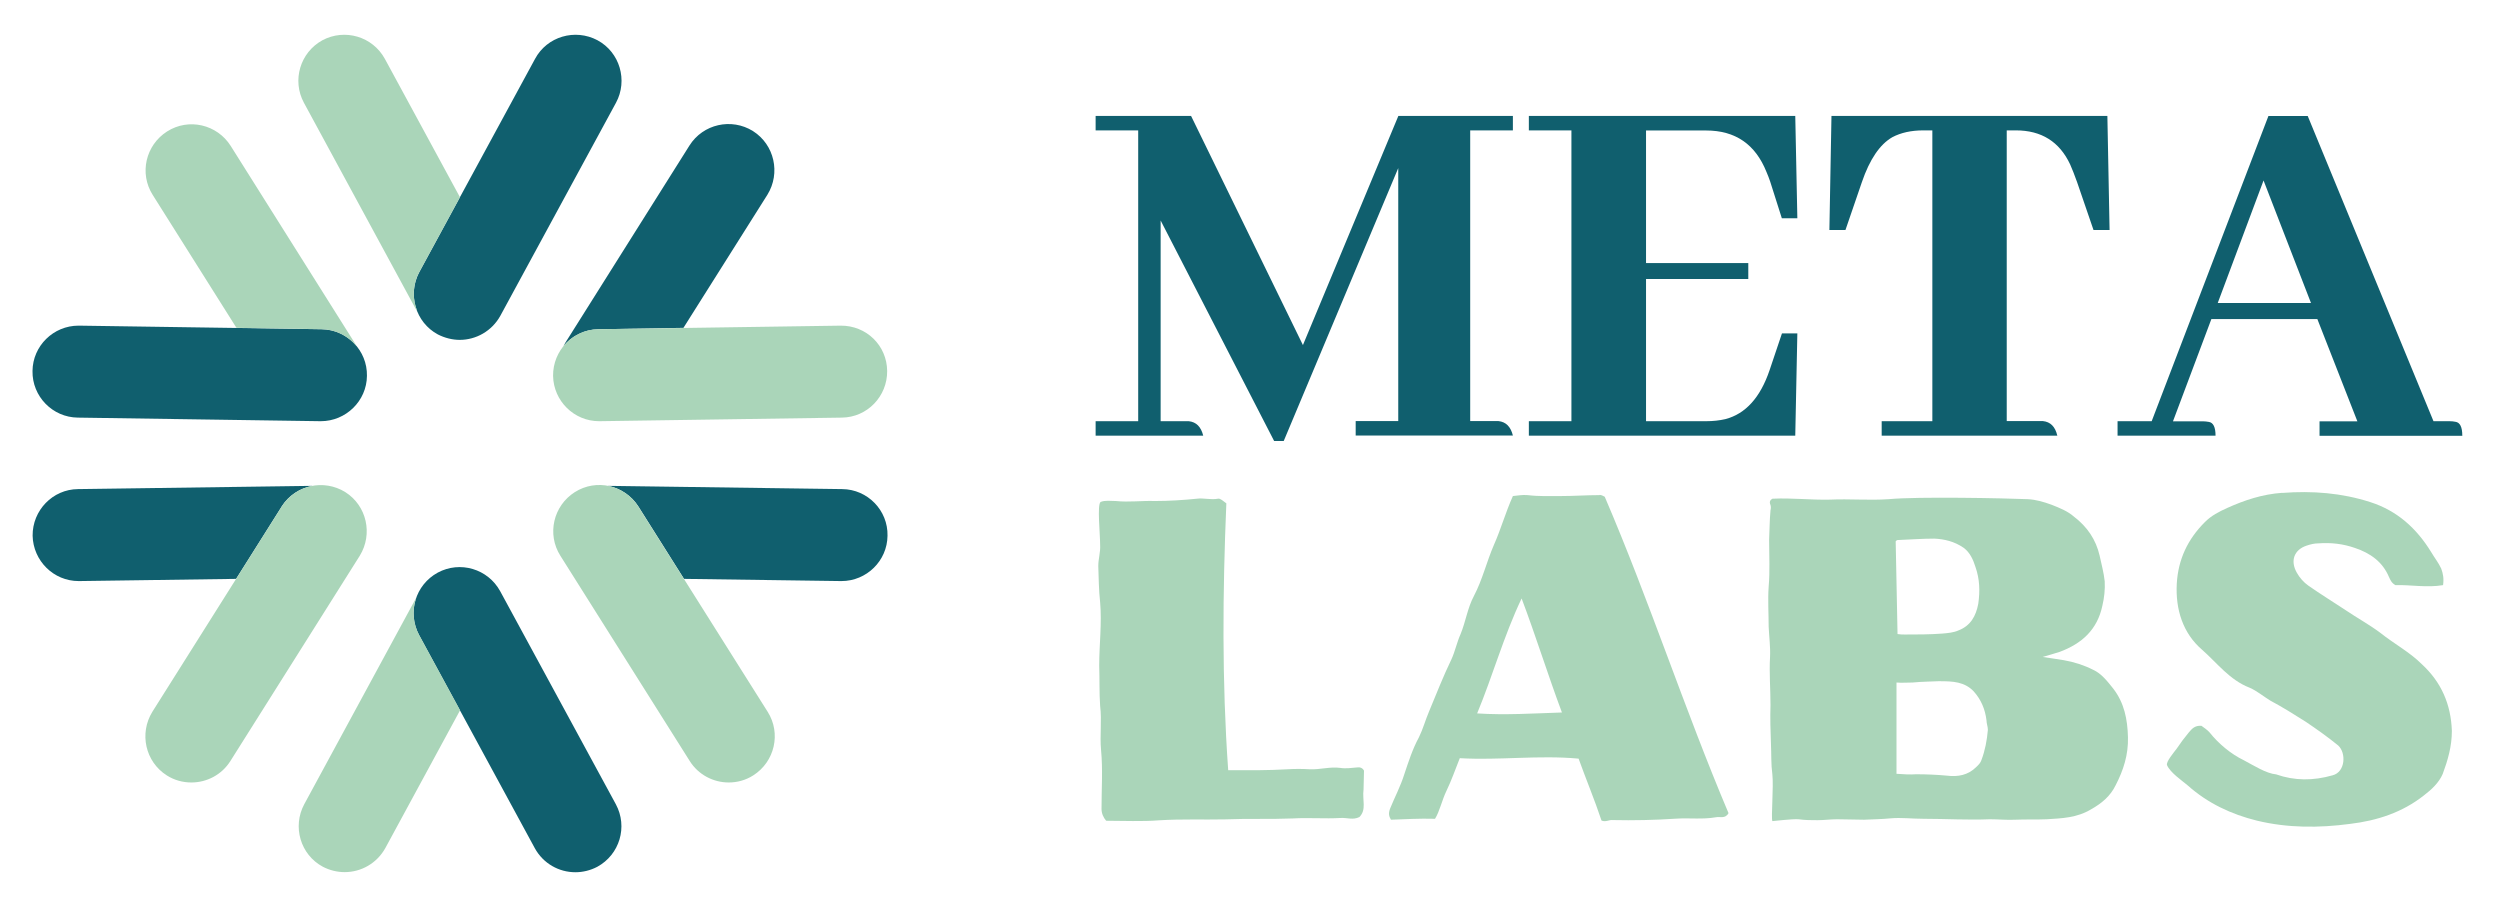
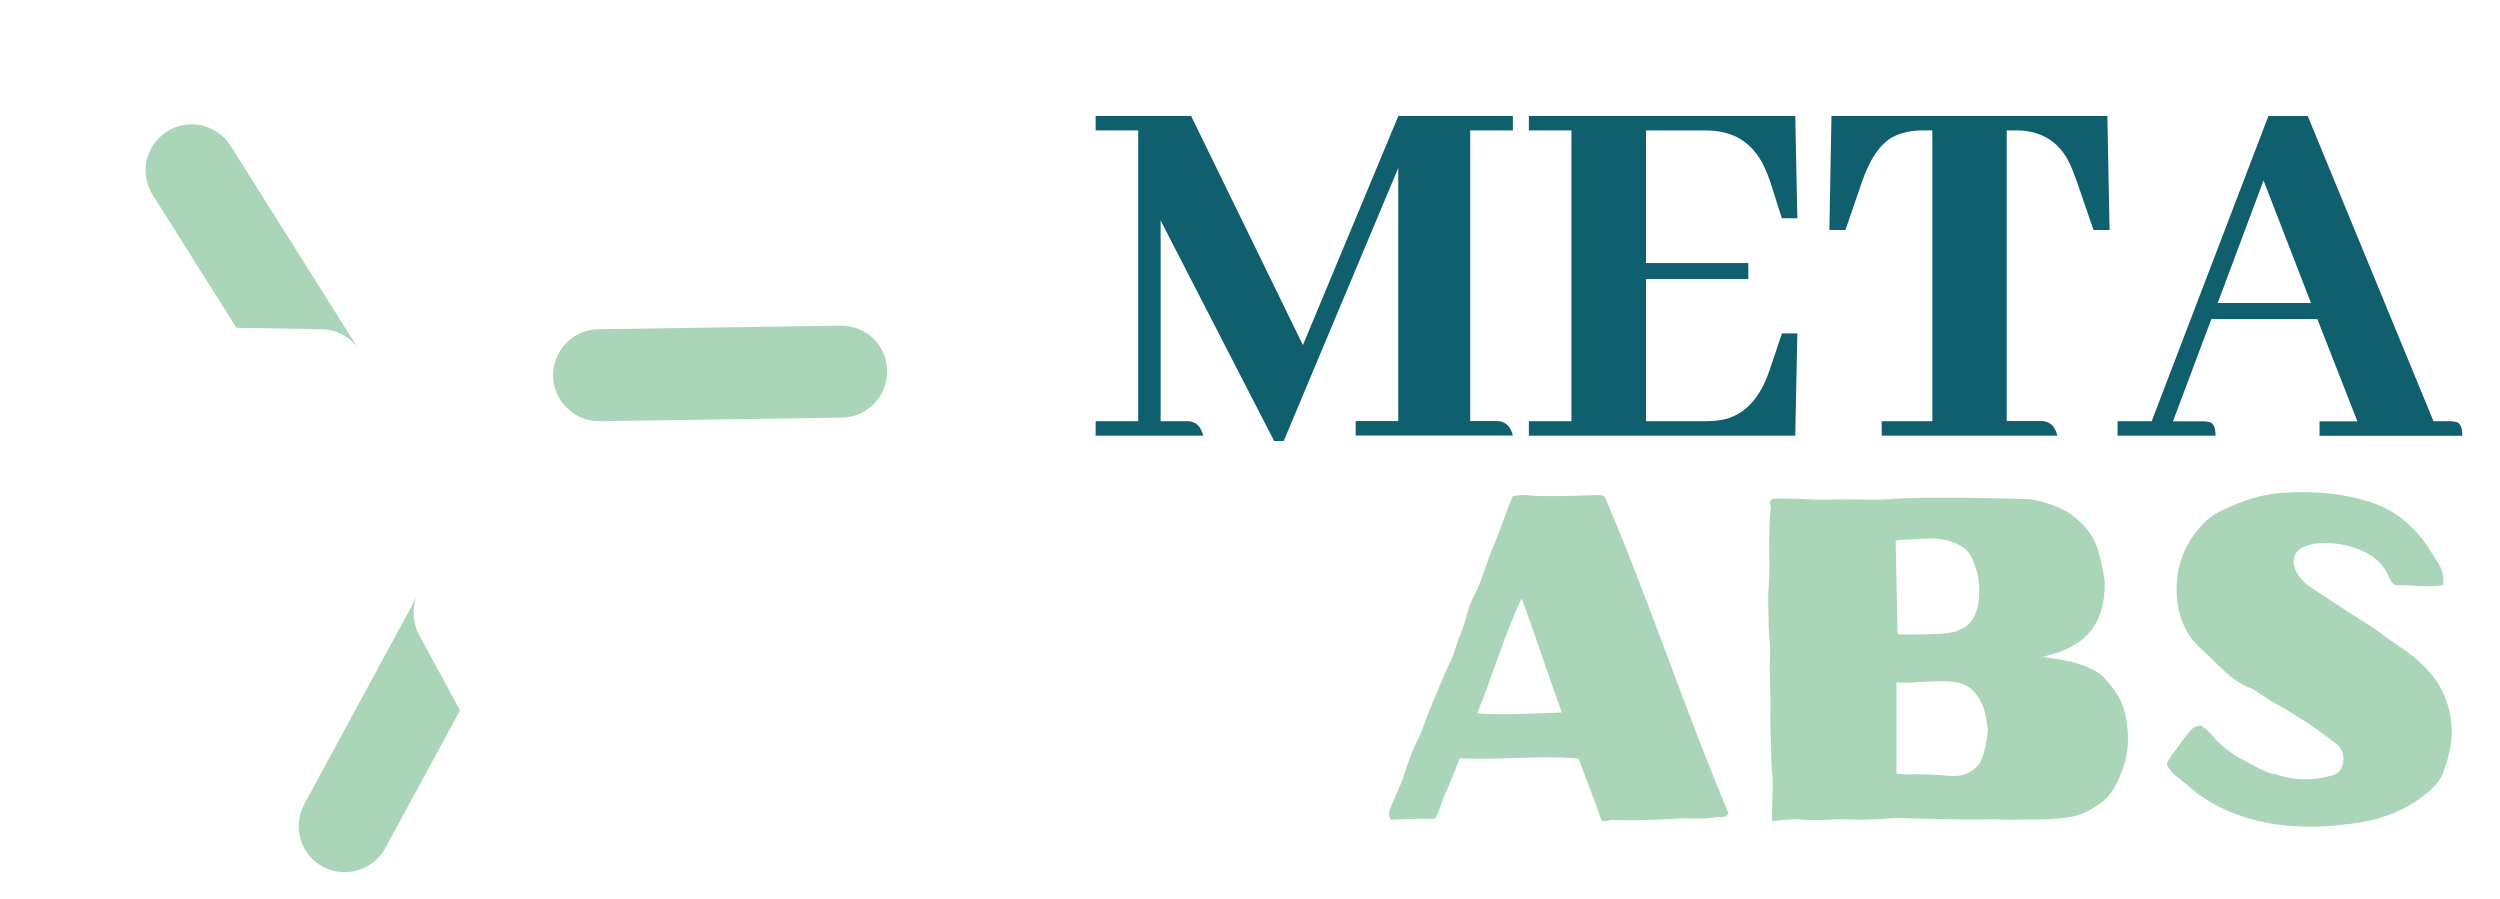
<svg xmlns="http://www.w3.org/2000/svg" id="Layer_1" data-name="Layer 1" viewBox="0 0 216.11 77.71">
  <defs>
    <style>
      .cls-1 {
        fill: none;
      }

      .cls-2 {
        fill: #105f6e;
      }

      .cls-3 {
        fill: #aad5b9;
      }

      .cls-4 {
        clip-path: url(#clippath-1);
      }

      .cls-5 {
        clip-path: url(#clippath-2);
      }

      .cls-6 {
        clip-path: url(#clippath);
      }
    </style>
    <clipPath id="clippath">
-       <rect class="cls-1" x="2.81" y="10.69" width="64.14" height="64.71" />
-     </clipPath>
+       </clipPath>
    <clipPath id="clippath-1">
      <rect class="cls-1" x="12.48" y="10.69" width="64.24" height="64.71" />
    </clipPath>
    <clipPath id="clippath-2">
-       <rect class="cls-1" x="2.81" y="3" width="73.9" height="47.42" />
-     </clipPath>
+       </clipPath>
  </defs>
  <g>
    <g>
      <path class="cls-2" d="M130.78,10.02h-9.9l-8.25,19.81-9.67-19.81h-8.25v1.25h3.68v25.14h-3.68v1.25h9.3c-.19-.77-.6-1.18-1.25-1.25h-2.43v-17.35l9.81,19.06h.83l9.9-23.59v21.87h-3.68v1.25h13.59c-.19-.77-.6-1.18-1.25-1.25h-2.44V11.27h3.69v-1.25Z" />
      <path class="cls-2" d="M155.37,18.86l-.18-8.84h-23.03v1.25h3.68v25.14h-3.68v1.25h23.03l.18-8.84h-1.33l-1.07,3.18c-.8,2.36-2.07,3.77-3.82,4.23-.52.12-1.07.18-1.66.18h-5.2v-12.29h8.84v-1.38h-8.84v-11.46h5.2c2.52,0,4.25,1.19,5.21,3.58.12.28.23.56.32.83l1.01,3.18h1.33Z" />
      <path class="cls-2" d="M177.84,37.65c-.18-.77-.59-1.18-1.24-1.25h-3.13V11.27h.79c2.21,0,3.77.98,4.69,2.94.19.43.39.94.6,1.53l1.42,4.14h1.39l-.19-9.86h-23.85l-.18,9.86h1.39l1.42-4.14c.67-1.96,1.55-3.26,2.63-3.88.74-.39,1.63-.59,2.67-.59h.79v25.14h-4.38v1.25h15.2Z" />
      <path class="cls-2" d="M212.85,37.65c0-.74-.2-1.14-.6-1.19-.15-.03-.32-.05-.51-.05h-1.38l-10.87-26.38h-3.4l-10.09,26.38h-2.95v1.25h8.47c0-.74-.2-1.14-.59-1.19-.16-.03-.33-.05-.51-.05h-2.58l3.32-8.84h9.16l3.46,8.84h-3.27v1.25h12.35ZM199.77,26.19h-8.06l3.96-10.59,4.1,10.59Z" />
    </g>
    <g>
-       <path class="cls-3" d="M105.29,43.11c-.64.12-1.23-.08-1.82,0-1.19.12-2.42.2-3.65.2-1.11-.04-2.22.12-3.37,0-.44,0-.91-.08-1.31.08-.31.24-.04,2.73-.04,3.73.04.59-.16,1.19-.16,1.82.04,1.03.04,2.06.16,3.13.16,1.82-.08,3.65-.08,5.47.04,1.15,0,2.34.08,3.49.16,1.27-.04,2.54.08,3.81.16,1.67.04,3.37.04,5.08,0,.4.16.75.4,1.03,1.54,0,3.09.08,4.6-.04,1.9-.12,3.81-.04,5.71-.08,1.94-.08,3.89,0,5.83-.08,1.39-.08,2.77.04,4.12-.04.56-.04,1.07.2,1.63-.08.64-.64.24-1.47.36-2.38l.04-1.63c-.12-.24-.36-.32-.59-.28-.48.04-.99.12-1.47.04-.87-.12-1.74.16-2.62.12-.64-.04-1.31-.04-1.94,0-.83.04-1.67.08-2.5.08h-2.62c-.55-7.73-.48-15.42-.16-23.07-.28-.2-.52-.44-.71-.4Z" />
      <path class="cls-3" d="M138.27,42.8c-1.11,0-2.22.08-3.29.08-.99,0-1.94.04-2.93-.08-.44-.04-.87.04-1.27.08-.64,1.43-1.03,2.85-1.63,4.2-.64,1.47-.99,3.01-1.74,4.44-.55,1.03-.71,2.22-1.15,3.29-.32.71-.48,1.51-.79,2.18-.71,1.47-1.31,3.01-1.94,4.52-.32.75-.52,1.51-.87,2.22-.56,1.03-.91,2.14-1.27,3.21-.32,1.03-.83,1.98-1.23,2.97-.16.44-.08.67.08.95,1.23-.04,2.42-.12,3.81-.08.4-.64.59-1.59.99-2.42.44-.91.75-1.82,1.15-2.82,3.41.2,6.82-.28,10.27.04.64,1.78,1.39,3.57,1.98,5.35.36.16.68-.08.95-.04,1.82.04,3.65,0,5.47-.12,1.15-.08,2.3.08,3.45-.12.36-.08.83.16,1.11-.36-3.81-9-6.82-18.31-10.7-27.35-.08-.04-.28-.16-.44-.16ZM131.53,51.72c1.23,3.25,2.26,6.58,3.49,9.87-2.5.08-4.91.24-7.33.08,1.35-3.25,2.3-6.7,3.85-9.95Z" />
      <path class="cls-3" d="M153.21,43.11c-.2.12-.28.28-.16.55.04.12.04.32,0,.44-.08.87-.08,1.71-.12,2.58,0,1.35.08,2.69-.04,4.04-.08,1.15,0,2.3,0,3.45.04.87.16,1.74.12,2.62-.08,1.39.04,2.77.04,4.16-.04,1.11,0,2.26.04,3.37.04.87,0,1.74.12,2.62.12,1.07-.12,3.72,0,4.04.12,0,1.71-.2,2.26-.16.55.08,1.11.08,1.66.08s1.11-.08,1.67-.08c.79,0,1.59.04,2.34.04.75-.04,1.51-.04,2.3-.12.91-.08,1.86.04,2.86.04,1.9,0,3.81.12,5.71.04.75,0,1.5.08,2.22.04.91-.04,1.78,0,2.7-.04,1.31-.08,2.62-.12,3.85-.87.91-.51,1.66-1.15,2.1-2.06.68-1.31,1.11-2.65,1.07-4.16-.04-1.55-.32-2.97-1.27-4.2-.51-.64-1.03-1.31-1.74-1.63-.79-.4-1.66-.68-2.54-.83-.59-.08-1.19-.2-1.82-.28.52-.16.99-.28,1.47-.44,1.9-.71,3.25-1.9,3.69-4,.16-.68.24-1.39.2-2.1-.08-.75-.28-1.47-.44-2.22-.32-1.39-1.07-2.49-2.22-3.37-.55-.48-1.23-.75-1.94-1.03-.67-.24-1.31-.44-2.06-.48-1.98-.08-9.43-.24-12.01,0-1.71.12-3.37-.04-5.08.04-1.66.04-3.29-.16-4.95-.08ZM167.2,46.56c.87.04,1.74.24,2.54.79.55.4.83,1.03,1.03,1.67.36,1.03.4,2.06.24,3.17-.2,1.07-.67,1.9-1.7,2.3-.44.2-.95.24-1.43.28-1.07.08-2.14.08-3.21.08-.2,0-.4,0-.64-.04-.04-2.73-.12-5.39-.16-8.01.08-.12.16-.12.24-.12,1.03-.04,2.06-.12,3.09-.12ZM167.76,58.89c1.03,0,2.06.04,2.85.87.64.71.99,1.54,1.11,2.5,0,.28.12.55.12.83-.08.91-.24,1.78-.56,2.62-.08.24-.24.4-.44.59-.71.71-1.59.87-2.54.75-.87-.08-1.78-.12-2.66-.12-.55.04-1.11,0-1.7-.04v-7.89c.47.04.91,0,1.39,0,.79-.08,1.63-.08,2.42-.12Z" />
      <path class="cls-3" d="M197.29,42.6c-1.71.12-3.25.63-4.76,1.31-.71.32-1.39.67-1.94,1.23-1.47,1.47-2.3,3.21-2.42,5.31-.12,2.22.52,4.28,2.18,5.71,1.31,1.15,2.38,2.62,4.12,3.29.64.28,1.19.75,1.78,1.11,1.03.55,2.06,1.19,3.05,1.82.95.64,1.9,1.31,2.82,2.06.71.64.63,2.3-.48,2.58-1.67.48-3.29.48-4.88-.08-.87-.08-1.9-.75-2.81-1.23-1.07-.51-2.18-1.43-2.93-2.38-.2-.24-.52-.44-.72-.59-.59-.04-.83.28-1.07.55-.4.48-.75.95-1.07,1.43-.24.32-.95,1.15-.83,1.43.28.64,1.27,1.31,1.78,1.74,1.74,1.55,3.77,2.5,5.99,3.05,2.65.64,5.35.64,8.05.28,2.34-.28,4.52-.99,6.38-2.46.67-.51,1.31-1.11,1.63-1.86.44-1.19.79-2.38.79-3.72-.08-2.3-.91-4.2-2.58-5.75-1.07-1.07-2.42-1.78-3.61-2.73-.95-.71-1.98-1.27-2.97-1.94-1.07-.71-2.18-1.39-3.25-2.14-.4-.28-.75-.68-.99-1.11-.59-1.03-.24-1.98.83-2.34.36-.12.68-.2,1.03-.2,1.11-.08,2.14.04,3.17.4,1.31.44,2.38,1.19,2.93,2.5.12.24.2.51.56.71,1.31-.04,2.73.24,4.12,0,.08-.59,0-.99-.16-1.43-.24-.52-.59-.95-.87-1.43-1.27-2.06-2.93-3.57-5.27-4.32-2.46-.79-4.99-.99-7.61-.79Z" />
    </g>
  </g>
  <g>
    <g class="cls-6">
      <path class="cls-2" d="M27.74,36.41h-.05l-20.96-.31c-2.19-.02-3.96-1.84-3.92-4.03.02-2.17,1.81-3.92,3.98-3.92h.05l20.96.31c2.19.02,3.96,1.84,3.92,4.03-.02,2.17-1.82,3.92-3.99,3.92ZM49.74,75.4c-1.42,0-2.78-.75-3.51-2.08l-10-18.42c-1.04-1.93-.33-4.34,1.61-5.4,1.93-1.04,4.34-.33,5.4,1.61l10,18.42c1.04,1.94.33,4.34-1.61,5.4-.59.31-1.25.47-1.89.47ZM51.72,28.46l7.36-.12,7.26-11.51c1.15-1.86.61-4.32-1.25-5.5-1.86-1.16-4.32-.61-5.49,1.25l-10.75,17.08c-.05.09-.09.19-.14.26.71-.87,1.79-1.44,3.02-1.46" />
    </g>
    <g class="cls-4">
      <path class="cls-3" d="M51.79,36.41c-2.17,0-3.94-1.75-3.98-3.92-.02-2.19,1.72-4.01,3.91-4.03l20.94-.31c2.24-.02,4.01,1.72,4.03,3.92.02,2.19-1.72,4.01-3.92,4.03l-20.94.31h-.05ZM20.43,28.34l7.38.12c1.2.02,2.26.57,2.97,1.42-.02-.07-.07-.12-.09-.19l-10.75-17.08c-1.18-1.86-3.63-2.43-5.49-1.25-1.86,1.18-2.43,3.63-1.25,5.49l7.24,11.49ZM36.23,54.9c-.54-1.04-.61-2.19-.26-3.21-.02.02-.05.07-.05.09l-9.62,17.74c-1.04,1.94-.33,4.36,1.6,5.4.59.31,1.25.47,1.89.47,1.42,0,2.78-.75,3.52-2.08l6.46-11.91-3.54-6.51" />
    </g>
    <g class="cls-5">
      <path class="cls-2" d="M39.74,29.38c-.64,0-1.3-.17-1.89-.47-1.93-1.04-2.64-3.47-1.6-5.4l10-18.42c1.04-1.94,3.46-2.64,5.4-1.61,1.93,1.04,2.64,3.47,1.6,5.4l-10,18.42c-.73,1.32-2.1,2.08-3.51,2.08ZM24.34,43.79c.64-.99,1.61-1.6,2.67-1.79h-.09l-20.18.28c-2.19.02-3.94,1.84-3.92,4.03.05,2.17,1.81,3.92,3.98,3.92h.05l13.56-.19,3.94-6.25ZM72.8,42.28l-20.18-.28h-.07c1.04.19,2.03.83,2.64,1.79l3.94,6.25,13.56.19h.05c2.17,0,3.96-1.75,3.98-3.92.05-2.19-1.72-4.01-3.91-4.03" />
    </g>
-     <path class="cls-3" d="M16.54,67.64c-.73,0-1.46-.19-2.12-.61-1.86-1.18-2.4-3.63-1.25-5.5l11.18-17.74c1.18-1.86,3.63-2.41,5.5-1.25,1.86,1.18,2.4,3.63,1.25,5.5l-11.18,17.74c-.75,1.2-2.05,1.86-3.37,1.86ZM62.99,67.64c-1.32,0-2.62-.66-3.37-1.86l-11.18-17.74c-1.18-1.86-.61-4.32,1.25-5.5,1.86-1.18,4.32-.61,5.49,1.25l11.18,17.74c1.18,1.86.61,4.32-1.25,5.5-.66.42-1.39.61-2.12.61ZM36.25,23.51l3.51-6.46-6.49-11.96c-1.06-1.94-3.47-2.64-5.4-1.61-1.93,1.06-2.64,3.47-1.6,5.4l9.62,17.74c.05.09.1.19.17.26-.42-1.06-.4-2.29.19-3.37" />
  </g>
</svg>